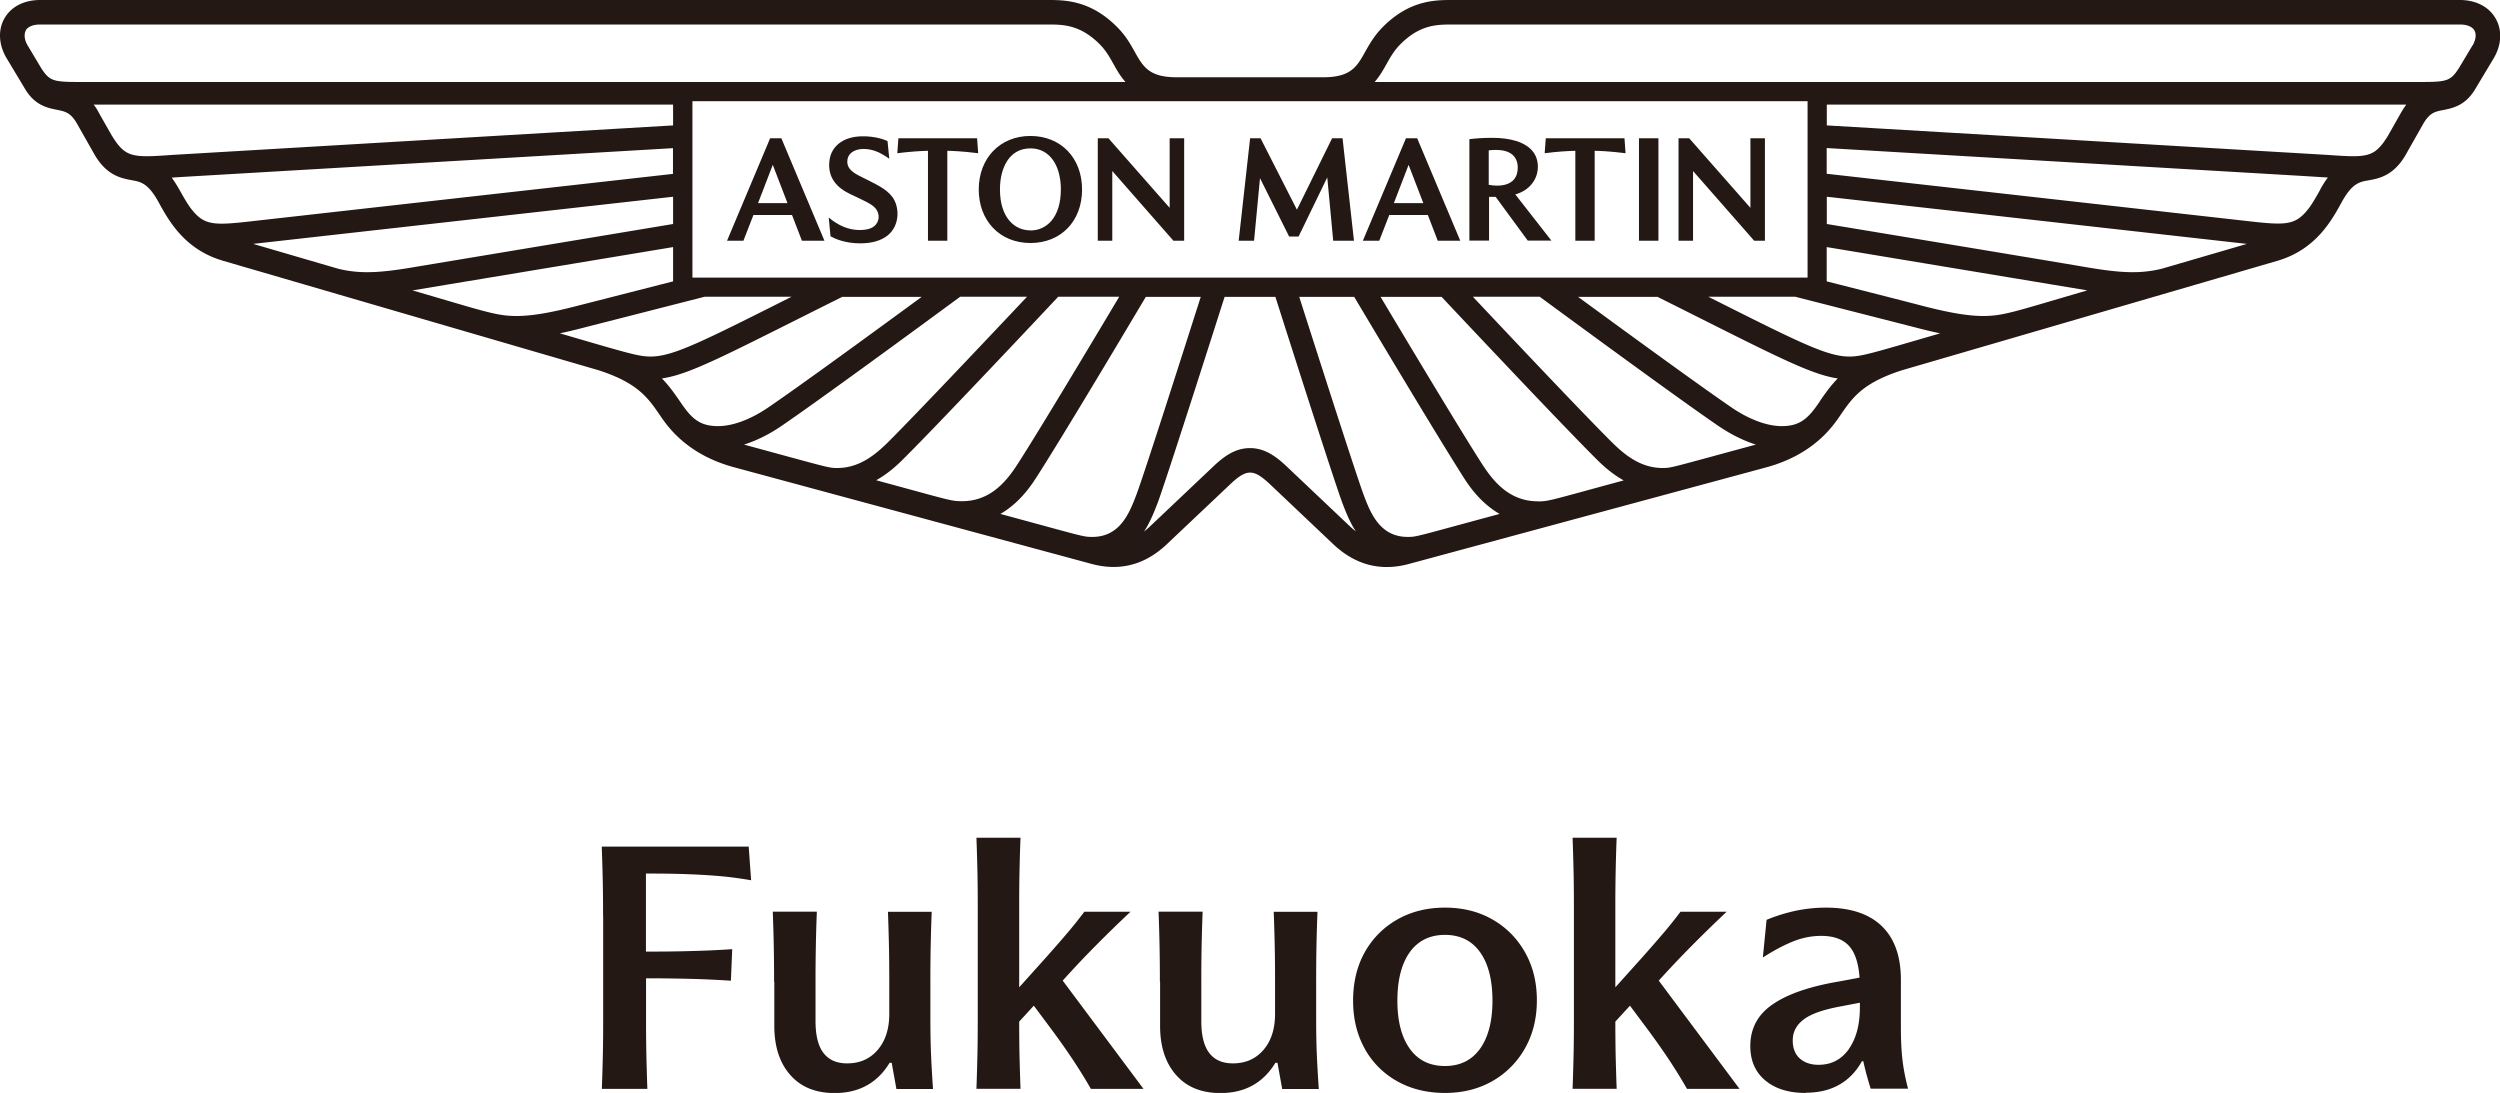
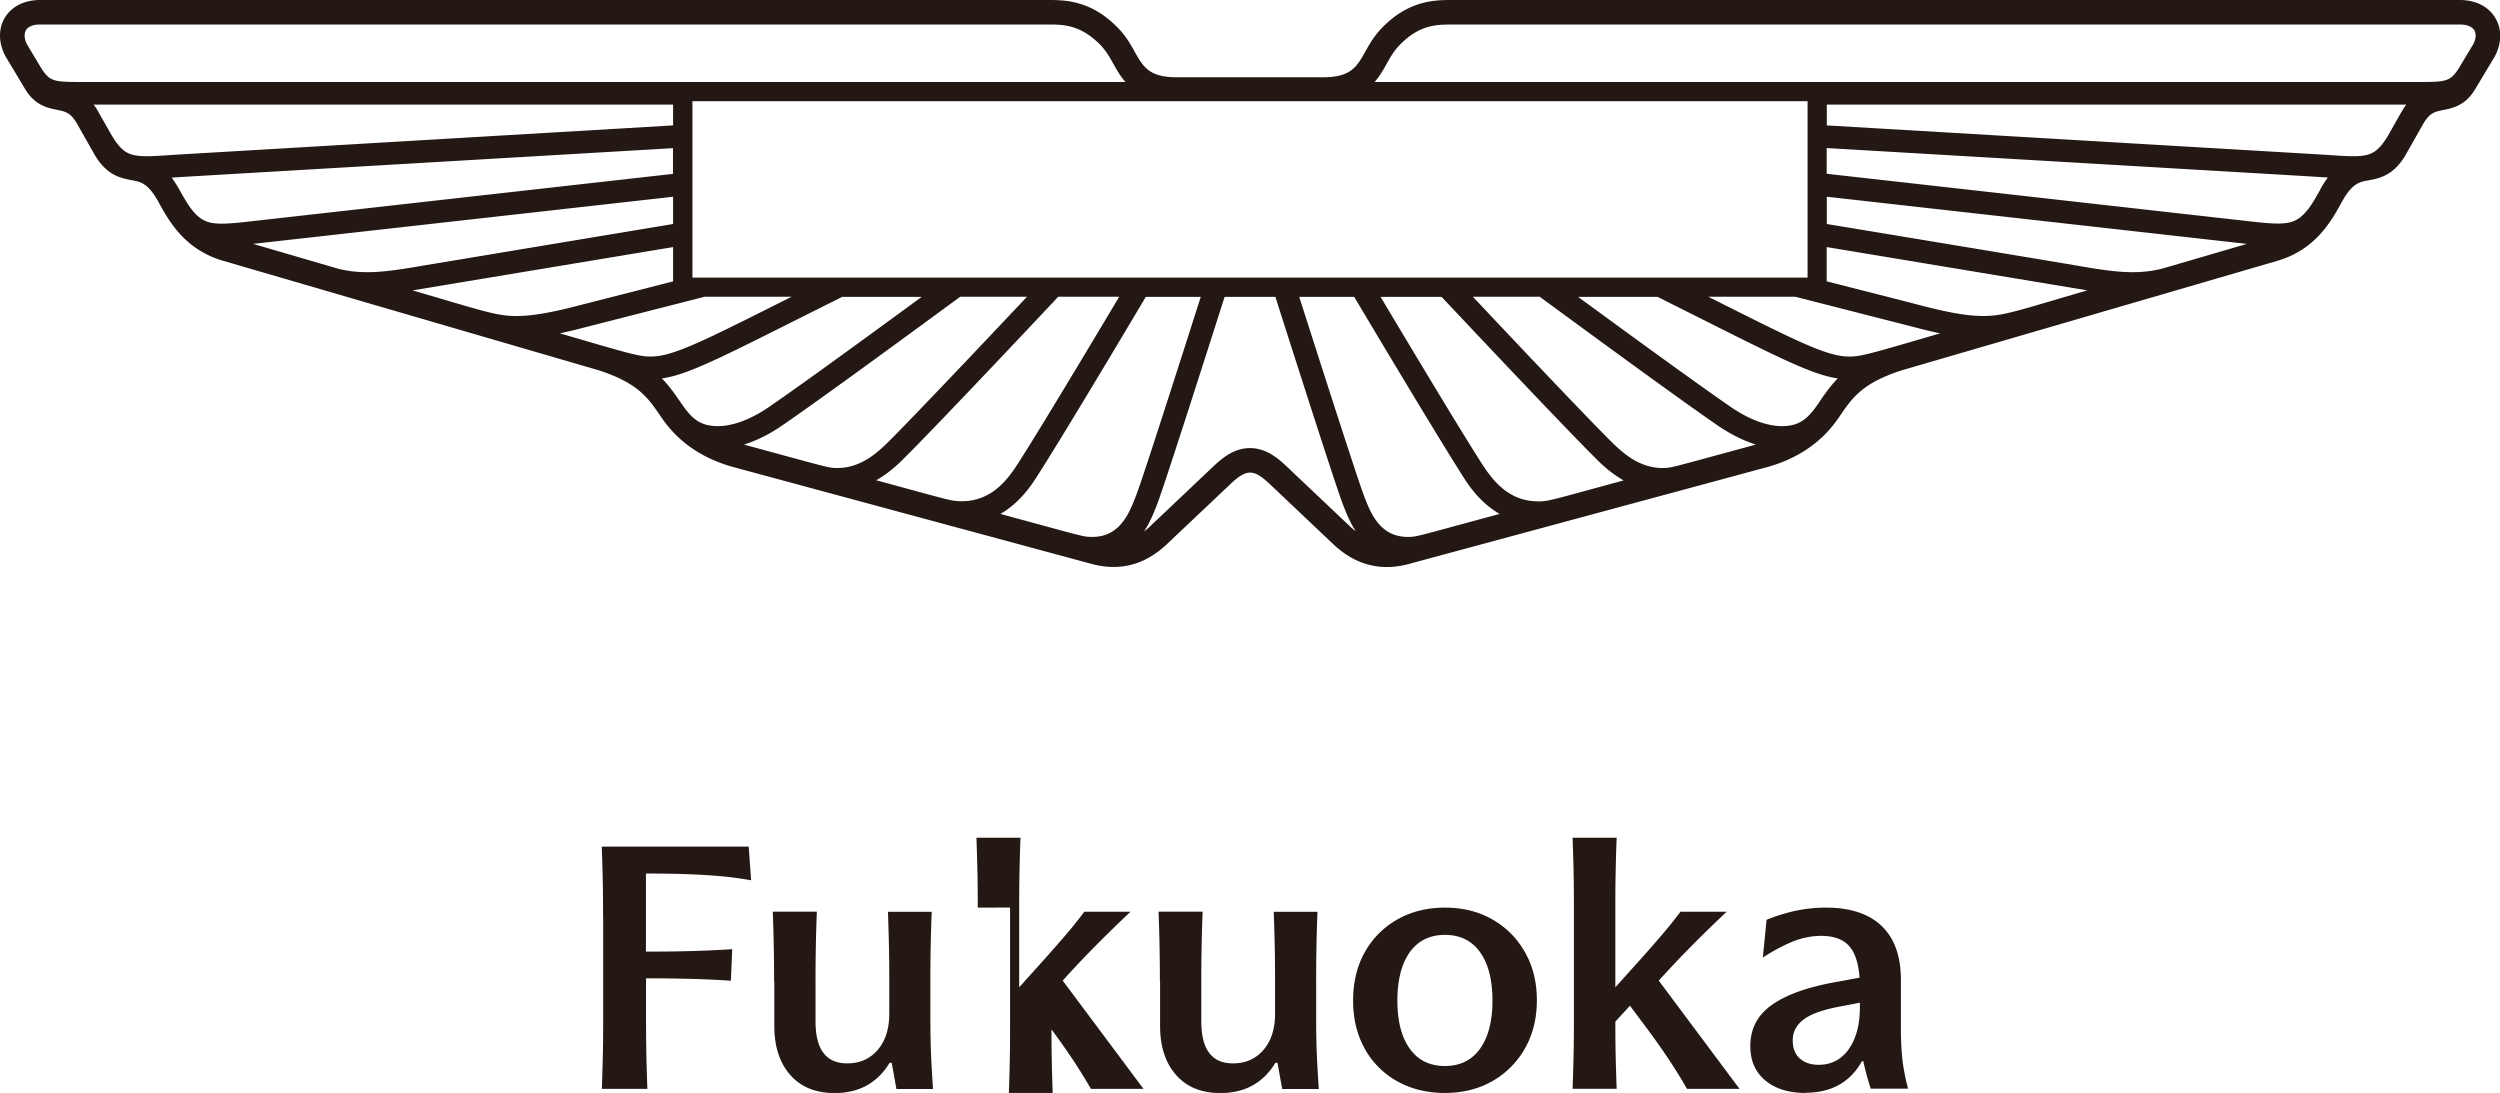
<svg xmlns="http://www.w3.org/2000/svg" id="_レイヤー_2" viewBox="0 0 227.46 99.44">
  <defs>
    <style>.cls-1{fill:#231814}</style>
  </defs>
  <g id="_レイヤー_7">
-     <path class="cls-1" d="M68.96 18.48h2.69L70.31 15l-1.34 3.48zm-2.81 3.42l3.92-9.32h1.02l3.92 9.32h-2.05l-.9-2.34h-3.51l-.91 2.34h-1.47zm9.41-.43l-.16-1.68c.9.76 1.84 1.14 2.83 1.14.57 0 .99-.11 1.28-.33.55-.42.55-1.17.15-1.64-.34-.4-.93-.65-2.34-1.32-1.25-.6-1.88-1.47-1.88-2.62 0-.8.27-1.44.82-1.91 1.2-1.04 3.19-.64 3.39-.61.38.07.75.18 1.1.33l.16 1.61c-.43-.3-.82-.53-1.19-.67-1.27-.48-2.63-.16-2.63.94 0 .53.34.9 1.06 1.27 1.64.83 2.41 1.15 3 1.89.72.9.75 2.65-.4 3.56-.6.47-1.43.71-2.49.71-1.39 0-2.32-.43-2.69-.64zm8.87.43v-8.18c-.76.02-1.57.07-2.79.22l.1-1.36h7.16l.1 1.36c-1.55-.19-2.38-.21-2.81-.22v8.18h-1.77zm9.32-.93c1.45 0 2.77-1.16 2.77-3.73 0-.21.05-2.28-1.3-3.28-.41-.3-.9-.46-1.47-.46-1.94 0-2.77 1.8-2.77 3.73 0 2.56 1.31 3.73 2.77 3.73zm0 1.14c-2.78 0-4.7-2.02-4.7-4.87s1.94-4.87 4.7-4.87 4.7 1.98 4.7 4.87-1.92 4.87-4.7 4.87zm6.13-.21v-9.32h.97l5.57 6.33v-6.33h1.32v9.32h-.98l-5.56-6.34v6.34h-1.32zm12.82 0l1.04-9.32h.95l3.31 6.5 3.2-6.5h.95l1.04 9.32h-1.89l-.54-5.76-2.61 5.38h-.86l-2.65-5.31-.54 5.69h-1.42zm14.11-3.42h2.69L128.16 15l-1.34 3.48zM124 21.9l3.92-9.32h1.02l3.92 9.32h-2.05l-.9-2.34h-3.51l-.91 2.34h-1.47zm11.46-5.08c.25.04.5.07.74.07 1.52 0 1.89-.87 1.89-1.63 0-1.14-.81-1.62-1.97-1.62-.21 0-.43.01-.67.04v3.15zm-1.77 5.08v-9.24c.52-.06 1.14-.12 2.09-.12.84 0 1.56.1 2.18.29.9.28 1.96.93 1.96 2.33 0 .58-.18 1.1-.54 1.56-.36.46-.86.78-1.51.97l3.28 4.2H139l-2.92-3.98h-.6v3.98h-1.77zm9.64 0v-8.18c-.76.02-1.57.07-2.79.22l.1-1.36h7.16l.1 1.36c-1.54-.19-2.38-.21-2.81-.22v8.18h-1.77zm5.79-9.32h1.77v9.32h-1.77v-9.32zm3.6 9.32v-9.32h.97l5.57 6.33v-6.33h1.32v9.32h-.98l-5.56-6.34v6.34h-1.32z" />
-     <path class="cls-1" d="M227.06 1.68C226.46.62 225.27 0 223.81 0h-91.66c-1.55 0-3.88 0-6.31 2.43-.8.8-1.24 1.59-1.63 2.28-.75 1.35-1.3 2.32-3.81 2.32h-13.35c-2.51 0-3.05-.97-3.81-2.32-.39-.7-.83-1.49-1.63-2.28C99.18 0 96.84 0 95.3 0H3.65C2.19 0 1 .61.4 1.68-.2 2.74-.12 4.1.61 5.31l1.65 2.75c.89 1.52 2.06 1.76 2.92 1.93.78.16 1.25.25 1.85 1.3l1.45 2.56c1.13 2.09 2.48 2.35 3.48 2.54.76.14 1.48.21 2.45 1.97.94 1.72 2.37 4.32 5.83 5.35.34.1 34.15 9.96 34.2 9.97 3.56 1.15 4.49 2.47 5.61 4.11.66.97 2.41 3.56 6.76 4.73l32.52 8.79c3.48.94 5.68-.76 6.69-1.66l5.9-5.58c.81-.77 1.32-1.07 1.82-1.07s1 .3 1.82 1.07l5.9 5.59c1.02.9 3.22 2.59 6.69 1.66l32.52-8.79c4.35-1.17 6.1-3.76 6.76-4.73 1.11-1.62 2.02-2.95 5.61-4.11.04-.01 33.86-9.87 34.2-9.97 3.46-1.03 4.89-3.63 5.83-5.35.93-1.69 1.62-1.82 2.36-1.95.98-.18 2.41-.39 3.57-2.55l1.45-2.56c.6-1.05 1.07-1.15 1.85-1.3.86-.17 2.03-.41 2.92-1.93l1.65-2.75c.73-1.21.81-2.57.2-3.63zm-62.6 7.53v16.05H63V9.21h101.46zm-36.39 39.64c-2.5 0-3.37-2.14-4-3.83-.72-1.92-4.75-14.54-5.86-18.01h5c2.72 4.57 7.64 12.78 9.78 16.15.38.6 1.47 2.46 3.45 3.6-7.71 2.08-7.52 2.09-8.37 2.09zm11.83-3.24c-2.8 0-4.27-2.17-5.17-3.57-1.84-2.88-6-9.8-9.12-15.03h5.55c3.5 3.72 10.92 11.59 13.83 14.5.44.44 1.38 1.44 2.74 2.2-6.76 1.83-6.79 1.91-7.84 1.91zm11.36-3.03c-2.18 0-3.71-1.45-4.8-2.54-2.57-2.57-8.66-9.01-12.45-13.04h6.08c3.87 2.84 12.78 9.38 16.28 11.77.65.44 1.91 1.22 3.39 1.68-7.84 2.12-7.67 2.13-8.5 2.13zm14.3-6.04c-1.01 1.49-1.75 2.23-3.44 2.23-1.56 0-3.25-.79-4.58-1.7-2.9-1.98-9.59-6.86-13.96-10.06h7.23c8.86 4.43 12.59 6.4 15.13 7.14.46.13.88.23 1.27.28-.66.67-1.13 1.34-1.66 2.11zm2.69-4.1c-2.03 0-4.66-1.34-12.82-5.44h7.91l11.08 2.83c.75.2 1.45.36 2.1.5-6.21 1.81-7.15 2.11-8.26 2.11zm21.66-6.02c-6.55 1.91-7.61 2.33-9.47 2.33-1.23 0-2.86-.23-5.51-.92s-8.73-2.23-8.73-2.23v-3.12l23.71 3.94zm6.77-1.97c-2.09.52-4.03.35-7.1-.18s-23.37-3.89-23.37-3.89V17.9l38.22 4.29-7.74 2.26zm14.41-7.17c-.3.54-.59 1.05-.92 1.53-1.33 1.8-2.15 1.71-6.25 1.24l-37.72-4.24v-2.34l43.5 2.55c.33.02 1.21.08 2.1.13-.24.32-.48.68-.71 1.12zm7.4-7.09s-.8 1.41-1.21 2.14c-1.26 2.05-1.89 2.02-5.58 1.76l-45.49-2.68V9.52h52.72c-.15.2-.29.42-.43.66zm6.45-6.03l-1.19 1.99c-.83 1.31-1.16 1.31-3.98 1.31h-94.7c1.01-1.16 1.27-2.37 2.36-3.45 1.78-1.78 3.32-1.78 4.74-1.78h91.66c.63 0 1.11.2 1.3.54.2.35.13.87-.18 1.39zM104.09 48.35c.39-.58.76-1.33 1.24-2.6.74-1.97 4.91-15.04 6.09-18.74h4.62c1.18 3.7 5.35 16.77 6.09 18.74.48 1.27.84 2.02 1.24 2.6-.14-.11-.28-.22-.42-.34l-5.87-5.56c-.92-.87-1.96-1.68-3.35-1.68-1.39 0-2.43.81-3.35 1.68l-5.87 5.56c-.14.12-.28.24-.42.34zm-13.07-1.59c1.98-1.14 3.06-3 3.45-3.6 2.15-3.36 7.06-11.57 9.78-16.15h5c-1.11 3.47-5.13 16.09-5.86 18.01-.64 1.69-1.5 3.83-4 3.83-.85 0-.66 0-8.37-2.09zM79.71 43.7c1.36-.76 2.3-1.76 2.74-2.2 2.91-2.91 10.33-10.77 13.83-14.5h5.55c-3.12 5.23-7.28 12.16-9.12 15.03-.89 1.4-2.37 3.57-5.17 3.57-1.05 0-1.08-.08-7.84-1.91zm-12.02-3.25c1.48-.46 2.75-1.24 3.39-1.68 3.5-2.39 12.42-8.93 16.28-11.77h6.08c-3.79 4.02-9.89 10.47-12.45 13.04-1.09 1.09-2.62 2.54-4.8 2.54-.83 0-.66 0-8.5-2.13zm-7.46-6.02c.4-.06.82-.15 1.27-.28 2.55-.74 6.27-2.72 15.13-7.14h7.23c-4.37 3.2-11.05 8.08-13.96 10.06-1.33.91-3.02 1.7-4.58 1.7-1.7 0-2.44-.74-3.44-2.23-.53-.76-1-1.44-1.66-2.11zm-9.3-4.1c.65-.14 1.34-.3 2.1-.5L64.11 27h7.91c-8.16 4.1-10.79 5.44-12.82 5.44-1.11 0-2.05-.3-8.26-2.11zm10.31-7.85v3.12l-8.73 2.23c-2.65.69-4.28.92-5.51.92-1.85 0-2.91-.42-9.47-2.33l23.71-3.94zm-38.22-.29l38.22-4.29v2.48l-23.37 3.89c-3.07.53-5.01.7-7.1.18l-7.74-2.26zm-7.39-6.03c.89-.06 1.77-.11 2.1-.13l43.5-2.55v2.34l-37.72 4.24c-4.1.47-4.92.56-6.25-1.24-.33-.48-.62-1-.92-1.53-.24-.43-.48-.8-.71-1.12zM8.52 9.52h52.72v1.89l-45.49 2.68c-3.69.26-4.32.29-5.58-1.76-.41-.72-1.21-2.12-1.21-2.14-.14-.25-.28-.47-.43-.66zM2.34 2.77c.19-.34.67-.54 1.3-.54H95.3c1.41 0 2.95 0 4.74 1.78 1.09 1.09 1.34 2.3 2.36 3.45H7.7c-2.82 0-3.15 0-3.98-1.31L2.53 4.16c-.31-.51-.37-1.03-.18-1.39zm52.53 80.62c0-1.26-.01-2.35-.03-3.27-.02-.93-.05-1.96-.09-3.09h13.37l.22 3.06c-.93-.16-1.85-.29-2.76-.37-.92-.08-1.89-.14-2.92-.18-1.03-.04-2.19-.06-3.49-.06h-.4v7.1c1.46 0 2.83-.01 4.11-.05a88.7 88.7 0 003.74-.17l-.12 2.87a87.83 87.83 0 00-3.69-.17c-1.25-.03-2.59-.05-4.03-.05v3.7c0 1.26.01 2.34.03 3.26.02.92.05 1.95.09 3.1h-4.14c.04-1.15.07-2.19.09-3.1.02-.92.03-2 .03-3.26v-9.32zm15.56 5.92a158.353 158.353 0 00-.12-6.36h4.01a157.66 157.66 0 00-.12 6.36v3.58c0 1.32.24 2.29.73 2.92.48.63 1.2.94 2.15.94 1.15 0 2.08-.41 2.78-1.23.7-.82 1.05-1.91 1.05-3.27v-2.93c0-1.26-.01-2.35-.03-3.27s-.05-1.96-.09-3.09h3.98a154.591 154.591 0 00-.12 6.36v3.4c0 1.19.02 2.26.06 3.21.04.95.1 2 .18 3.15h-3.33l-.43-2.38h-.19c-1.11 1.83-2.78 2.75-5 2.75-1.73 0-3.08-.55-4.04-1.65-.97-1.1-1.45-2.59-1.45-4.46v-4.01zm18.53-6.73c0-1.26-.01-2.35-.03-3.27-.02-.93-.05-1.96-.09-3.09h4.01a154.591 154.591 0 00-.12 6.36v7.25l2.38-2.65c.64-.72 1.25-1.41 1.82-2.08.58-.67 1.15-1.38 1.73-2.15h4.2c-1.11 1.05-2.16 2.07-3.15 3.07-.99 1-2 2.06-3.02 3.2l7.35 9.85h-4.79c-.51-.91-1.08-1.81-1.68-2.72-.61-.91-1.24-1.8-1.9-2.69l-1.61-2.16-1.33 1.45c0 1.19.01 2.23.03 3.12s.05 1.88.09 2.99h-4.01c.04-1.15.07-2.19.09-3.1.02-.92.03-2 .03-3.26V82.57zm16.57 6.73a158.353 158.353 0 00-.12-6.36h4.01a156.97 156.97 0 00-.12 6.36v3.58c0 1.32.24 2.29.73 2.92.48.63 1.2.94 2.15.94 1.15 0 2.08-.41 2.78-1.23.7-.82 1.05-1.91 1.05-3.27v-2.93c0-1.26-.01-2.35-.03-3.27-.02-.93-.05-1.96-.09-3.09h3.98a154.591 154.591 0 00-.12 6.36v3.4c0 1.19.02 2.26.06 3.21.04.95.1 2 .18 3.15h-3.33l-.43-2.38h-.19c-1.11 1.83-2.78 2.75-5 2.75-1.73 0-3.08-.55-4.04-1.65-.97-1.1-1.45-2.59-1.45-4.46v-4.01zm18.64 6.1c-.71-1.27-1.06-2.72-1.06-4.37s.35-3.13 1.06-4.4c.71-1.27 1.7-2.26 2.96-2.98 1.27-.72 2.71-1.08 4.34-1.08s3.07.36 4.32 1.08c1.26.72 2.24 1.71 2.96 2.98.72 1.27 1.08 2.72 1.08 4.37s-.36 3.1-1.08 4.37a7.844 7.844 0 01-2.96 2.98c-1.26.72-2.7 1.08-4.32 1.08s-3.07-.35-4.34-1.06a7.59 7.59 0 01-2.96-2.96zm11.62-4.37c0-1.89-.38-3.36-1.13-4.41-.75-1.05-1.82-1.57-3.19-1.57s-2.44.52-3.2 1.57c-.75 1.05-1.13 2.52-1.13 4.41s.38 3.33 1.13 4.38 1.82 1.57 3.2 1.57 2.44-.53 3.19-1.57c.75-1.05 1.13-2.51 1.13-4.38zm7.41-8.46c0-1.26-.01-2.35-.03-3.27-.02-.93-.05-1.96-.09-3.09h4.01a154.591 154.591 0 00-.12 6.36v7.25l2.38-2.65c.64-.72 1.25-1.41 1.82-2.08.58-.67 1.15-1.38 1.73-2.15h4.2c-1.11 1.05-2.16 2.07-3.15 3.07-.99 1-2 2.06-3.03 3.2l7.35 9.85h-4.78c-.52-.91-1.08-1.81-1.68-2.72-.61-.91-1.24-1.8-1.9-2.69l-1.61-2.16-1.33 1.45c0 1.19.01 2.23.03 3.12.02.88.05 1.88.09 2.99h-4.01c.04-1.15.07-2.19.09-3.1.02-.92.03-2 .03-3.26V82.57zm21.08 16.86c-1.54 0-2.77-.38-3.67-1.14-.91-.76-1.36-1.8-1.36-3.12 0-1.61.68-2.88 2.05-3.81 1.37-.94 3.39-1.63 6.07-2.08l1.82-.34c-.1-1.36-.43-2.33-.99-2.92-.56-.59-1.39-.88-2.5-.88-.84 0-1.68.16-2.52.49-.83.33-1.77.82-2.79 1.48l.34-3.43c.84-.35 1.72-.62 2.62-.82.91-.19 1.83-.29 2.78-.29 2.22 0 3.92.56 5.08 1.68 1.16 1.12 1.74 2.75 1.74 4.89v4.38c0 1.11.05 2.07.14 2.87s.26 1.69.51 2.65h-3.4c-.12-.39-.24-.79-.35-1.19a23 23 0 01-.32-1.31h-.12c-1.07 1.91-2.78 2.87-5.12 2.87zm3.92-3.98c.68-.95 1.02-2.22 1.02-3.83v-.4l-1.61.31c-1.63.29-2.78.68-3.47 1.19-.69.51-1.03 1.15-1.03 1.93 0 .72.22 1.27.65 1.65s1 .57 1.7.57c1.15 0 2.07-.47 2.75-1.42z" />
+     <path class="cls-1" d="M227.06 1.68C226.46.62 225.27 0 223.81 0h-91.66c-1.55 0-3.88 0-6.31 2.43-.8.8-1.24 1.59-1.63 2.28-.75 1.35-1.3 2.32-3.81 2.32h-13.35c-2.51 0-3.05-.97-3.81-2.32-.39-.7-.83-1.49-1.63-2.28C99.18 0 96.84 0 95.3 0H3.65C2.19 0 1 .61.4 1.68-.2 2.74-.12 4.1.61 5.31l1.65 2.75c.89 1.52 2.06 1.76 2.92 1.93.78.16 1.25.25 1.85 1.3l1.45 2.56c1.13 2.09 2.48 2.35 3.48 2.54.76.14 1.48.21 2.45 1.97.94 1.72 2.37 4.32 5.83 5.35.34.1 34.15 9.96 34.2 9.97 3.56 1.15 4.49 2.47 5.61 4.11.66.97 2.41 3.56 6.76 4.73l32.52 8.79c3.48.94 5.68-.76 6.69-1.66l5.9-5.58c.81-.77 1.32-1.07 1.82-1.07s1 .3 1.82 1.07l5.9 5.59c1.02.9 3.22 2.59 6.69 1.66l32.52-8.79c4.35-1.17 6.1-3.76 6.76-4.73 1.11-1.62 2.02-2.95 5.61-4.11.04-.01 33.86-9.87 34.2-9.97 3.46-1.03 4.89-3.63 5.83-5.35.93-1.69 1.62-1.82 2.36-1.95.98-.18 2.41-.39 3.57-2.55l1.45-2.56c.6-1.05 1.07-1.15 1.85-1.3.86-.17 2.03-.41 2.92-1.93l1.65-2.75c.73-1.21.81-2.57.2-3.63zm-62.6 7.53v16.05H63V9.21h101.46zm-36.39 39.64c-2.5 0-3.37-2.14-4-3.83-.72-1.92-4.75-14.54-5.86-18.01h5c2.72 4.57 7.64 12.78 9.78 16.15.38.6 1.47 2.46 3.45 3.6-7.71 2.08-7.52 2.09-8.37 2.09zm11.83-3.24c-2.8 0-4.27-2.17-5.17-3.57-1.84-2.88-6-9.8-9.12-15.03h5.55c3.5 3.72 10.92 11.59 13.83 14.5.44.44 1.38 1.44 2.74 2.2-6.76 1.83-6.79 1.91-7.84 1.91zm11.36-3.03c-2.18 0-3.71-1.45-4.8-2.54-2.57-2.57-8.66-9.01-12.45-13.04h6.08c3.87 2.84 12.78 9.38 16.28 11.77.65.44 1.91 1.22 3.39 1.68-7.84 2.12-7.67 2.13-8.5 2.13zm14.3-6.04c-1.01 1.49-1.75 2.23-3.44 2.23-1.56 0-3.25-.79-4.58-1.7-2.9-1.98-9.59-6.86-13.96-10.06h7.23c8.86 4.43 12.59 6.4 15.13 7.14.46.13.88.23 1.27.28-.66.67-1.13 1.34-1.66 2.11zm2.69-4.1c-2.03 0-4.66-1.34-12.82-5.44h7.91l11.08 2.83c.75.2 1.45.36 2.1.5-6.21 1.81-7.15 2.11-8.26 2.11zm21.66-6.02c-6.55 1.91-7.61 2.33-9.47 2.33-1.23 0-2.86-.23-5.51-.92s-8.73-2.23-8.73-2.23v-3.12l23.71 3.94zm6.77-1.97c-2.09.52-4.03.35-7.1-.18s-23.37-3.89-23.37-3.89V17.9l38.22 4.29-7.74 2.26zm14.41-7.17c-.3.54-.59 1.05-.92 1.53-1.33 1.8-2.15 1.71-6.25 1.24l-37.72-4.24v-2.34l43.5 2.55c.33.02 1.21.08 2.1.13-.24.32-.48.68-.71 1.12zm7.4-7.09s-.8 1.41-1.21 2.14c-1.26 2.05-1.89 2.02-5.58 1.76l-45.49-2.68V9.52h52.72c-.15.2-.29.42-.43.66zm6.45-6.03l-1.19 1.99c-.83 1.31-1.16 1.31-3.98 1.31h-94.7c1.01-1.16 1.27-2.37 2.36-3.45 1.78-1.78 3.32-1.78 4.74-1.78h91.66c.63 0 1.11.2 1.3.54.2.35.13.87-.18 1.39zM104.09 48.35c.39-.58.76-1.33 1.24-2.6.74-1.97 4.91-15.04 6.09-18.74h4.62c1.18 3.7 5.35 16.77 6.09 18.74.48 1.27.84 2.02 1.24 2.6-.14-.11-.28-.22-.42-.34l-5.87-5.56c-.92-.87-1.96-1.68-3.35-1.68-1.39 0-2.43.81-3.35 1.68l-5.87 5.56c-.14.12-.28.24-.42.34zm-13.07-1.59c1.98-1.14 3.06-3 3.45-3.6 2.15-3.36 7.06-11.57 9.78-16.15h5c-1.11 3.47-5.13 16.09-5.86 18.01-.64 1.69-1.5 3.83-4 3.83-.85 0-.66 0-8.37-2.09zM79.71 43.7c1.36-.76 2.3-1.76 2.74-2.2 2.91-2.91 10.33-10.77 13.83-14.5h5.55c-3.12 5.23-7.28 12.16-9.12 15.03-.89 1.4-2.37 3.57-5.17 3.57-1.05 0-1.08-.08-7.84-1.91zm-12.02-3.25c1.48-.46 2.75-1.24 3.39-1.68 3.5-2.39 12.42-8.93 16.28-11.77h6.08c-3.79 4.02-9.89 10.47-12.45 13.04-1.09 1.09-2.62 2.54-4.8 2.54-.83 0-.66 0-8.5-2.13zm-7.46-6.02c.4-.06.82-.15 1.27-.28 2.55-.74 6.27-2.72 15.13-7.14h7.23c-4.37 3.2-11.05 8.08-13.96 10.06-1.33.91-3.02 1.7-4.58 1.7-1.7 0-2.44-.74-3.44-2.23-.53-.76-1-1.44-1.66-2.11zm-9.3-4.1c.65-.14 1.34-.3 2.1-.5L64.11 27h7.91c-8.16 4.1-10.79 5.44-12.82 5.44-1.11 0-2.05-.3-8.26-2.11zm10.31-7.85v3.12l-8.73 2.23c-2.65.69-4.28.92-5.51.92-1.85 0-2.91-.42-9.47-2.33l23.71-3.94zm-38.22-.29l38.22-4.29v2.48l-23.37 3.89c-3.07.53-5.01.7-7.1.18l-7.74-2.26zm-7.39-6.03c.89-.06 1.77-.11 2.1-.13l43.5-2.55v2.34l-37.72 4.24c-4.1.47-4.92.56-6.25-1.24-.33-.48-.62-1-.92-1.53-.24-.43-.48-.8-.71-1.12zM8.52 9.52h52.72v1.89l-45.49 2.68c-3.69.26-4.32.29-5.58-1.76-.41-.72-1.21-2.12-1.21-2.14-.14-.25-.28-.47-.43-.66zM2.34 2.77c.19-.34.67-.54 1.3-.54H95.3c1.41 0 2.95 0 4.74 1.78 1.09 1.09 1.34 2.3 2.36 3.45H7.7c-2.82 0-3.15 0-3.98-1.31L2.53 4.16c-.31-.51-.37-1.03-.18-1.39zm52.53 80.62c0-1.26-.01-2.35-.03-3.27-.02-.93-.05-1.96-.09-3.09h13.37l.22 3.06c-.93-.16-1.85-.29-2.76-.37-.92-.08-1.89-.14-2.92-.18-1.03-.04-2.19-.06-3.49-.06h-.4v7.1c1.46 0 2.83-.01 4.11-.05a88.7 88.7 0 003.74-.17l-.12 2.87a87.83 87.83 0 00-3.69-.17c-1.25-.03-2.59-.05-4.03-.05v3.7c0 1.26.01 2.34.03 3.26.02.92.05 1.95.09 3.1h-4.14c.04-1.15.07-2.19.09-3.1.02-.92.03-2 .03-3.26v-9.32zm15.56 5.92a158.353 158.353 0 00-.12-6.36h4.01a157.66 157.66 0 00-.12 6.36v3.58c0 1.32.24 2.29.73 2.92.48.63 1.2.94 2.15.94 1.15 0 2.08-.41 2.78-1.23.7-.82 1.05-1.91 1.05-3.27v-2.93c0-1.26-.01-2.35-.03-3.27s-.05-1.96-.09-3.09h3.98a154.591 154.591 0 00-.12 6.36v3.4c0 1.19.02 2.26.06 3.21.04.95.1 2 .18 3.15h-3.33l-.43-2.38h-.19c-1.11 1.83-2.78 2.75-5 2.75-1.73 0-3.08-.55-4.04-1.65-.97-1.1-1.45-2.59-1.45-4.46v-4.01zm18.53-6.73c0-1.26-.01-2.35-.03-3.27-.02-.93-.05-1.96-.09-3.09h4.01a154.591 154.591 0 00-.12 6.36v7.25l2.38-2.65c.64-.72 1.25-1.41 1.82-2.08.58-.67 1.15-1.38 1.73-2.15h4.2c-1.11 1.05-2.16 2.07-3.15 3.07-.99 1-2 2.06-3.02 3.2l7.35 9.85h-4.79c-.51-.91-1.08-1.81-1.68-2.72-.61-.91-1.24-1.8-1.9-2.69c0 1.19.01 2.23.03 3.12s.05 1.88.09 2.99h-4.01c.04-1.15.07-2.19.09-3.1.02-.92.03-2 .03-3.26V82.57zm16.57 6.73a158.353 158.353 0 00-.12-6.36h4.01a156.97 156.97 0 00-.12 6.36v3.58c0 1.32.24 2.29.73 2.92.48.63 1.2.94 2.15.94 1.15 0 2.08-.41 2.78-1.23.7-.82 1.05-1.91 1.05-3.27v-2.93c0-1.26-.01-2.35-.03-3.27-.02-.93-.05-1.96-.09-3.09h3.98a154.591 154.591 0 00-.12 6.36v3.4c0 1.19.02 2.26.06 3.21.04.95.1 2 .18 3.15h-3.33l-.43-2.38h-.19c-1.11 1.83-2.78 2.75-5 2.75-1.73 0-3.08-.55-4.04-1.65-.97-1.1-1.45-2.59-1.45-4.46v-4.01zm18.64 6.1c-.71-1.27-1.06-2.72-1.06-4.37s.35-3.13 1.06-4.4c.71-1.27 1.7-2.26 2.96-2.98 1.27-.72 2.71-1.08 4.34-1.08s3.07.36 4.32 1.08c1.26.72 2.24 1.71 2.96 2.98.72 1.27 1.08 2.72 1.08 4.37s-.36 3.1-1.08 4.37a7.844 7.844 0 01-2.96 2.98c-1.26.72-2.7 1.08-4.32 1.08s-3.07-.35-4.34-1.06a7.59 7.59 0 01-2.96-2.96zm11.62-4.37c0-1.89-.38-3.36-1.13-4.41-.75-1.05-1.82-1.57-3.19-1.57s-2.44.52-3.2 1.57c-.75 1.05-1.13 2.52-1.13 4.41s.38 3.33 1.13 4.38 1.82 1.57 3.2 1.57 2.44-.53 3.19-1.57c.75-1.05 1.13-2.51 1.13-4.38zm7.41-8.46c0-1.26-.01-2.35-.03-3.27-.02-.93-.05-1.96-.09-3.09h4.01a154.591 154.591 0 00-.12 6.36v7.25l2.38-2.65c.64-.72 1.25-1.41 1.82-2.08.58-.67 1.15-1.38 1.73-2.15h4.2c-1.11 1.05-2.16 2.07-3.15 3.07-.99 1-2 2.06-3.03 3.2l7.35 9.85h-4.78c-.52-.91-1.08-1.81-1.68-2.72-.61-.91-1.24-1.8-1.9-2.69l-1.61-2.16-1.33 1.45c0 1.19.01 2.23.03 3.12.02.88.05 1.88.09 2.99h-4.01c.04-1.15.07-2.19.09-3.1.02-.92.03-2 .03-3.26V82.57zm21.08 16.86c-1.54 0-2.77-.38-3.67-1.14-.91-.76-1.36-1.8-1.36-3.12 0-1.61.68-2.88 2.05-3.81 1.37-.94 3.39-1.63 6.07-2.08l1.82-.34c-.1-1.36-.43-2.33-.99-2.92-.56-.59-1.39-.88-2.5-.88-.84 0-1.68.16-2.52.49-.83.33-1.77.82-2.79 1.48l.34-3.43c.84-.35 1.72-.62 2.62-.82.91-.19 1.83-.29 2.78-.29 2.22 0 3.92.56 5.08 1.68 1.16 1.12 1.74 2.75 1.74 4.89v4.38c0 1.11.05 2.07.14 2.87s.26 1.69.51 2.65h-3.4c-.12-.39-.24-.79-.35-1.19a23 23 0 01-.32-1.31h-.12c-1.07 1.91-2.78 2.87-5.12 2.87zm3.92-3.98c.68-.95 1.02-2.22 1.02-3.83v-.4l-1.61.31c-1.63.29-2.78.68-3.47 1.19-.69.51-1.03 1.15-1.03 1.93 0 .72.22 1.27.65 1.65s1 .57 1.7.57c1.15 0 2.07-.47 2.75-1.42z" />
  </g>
</svg>